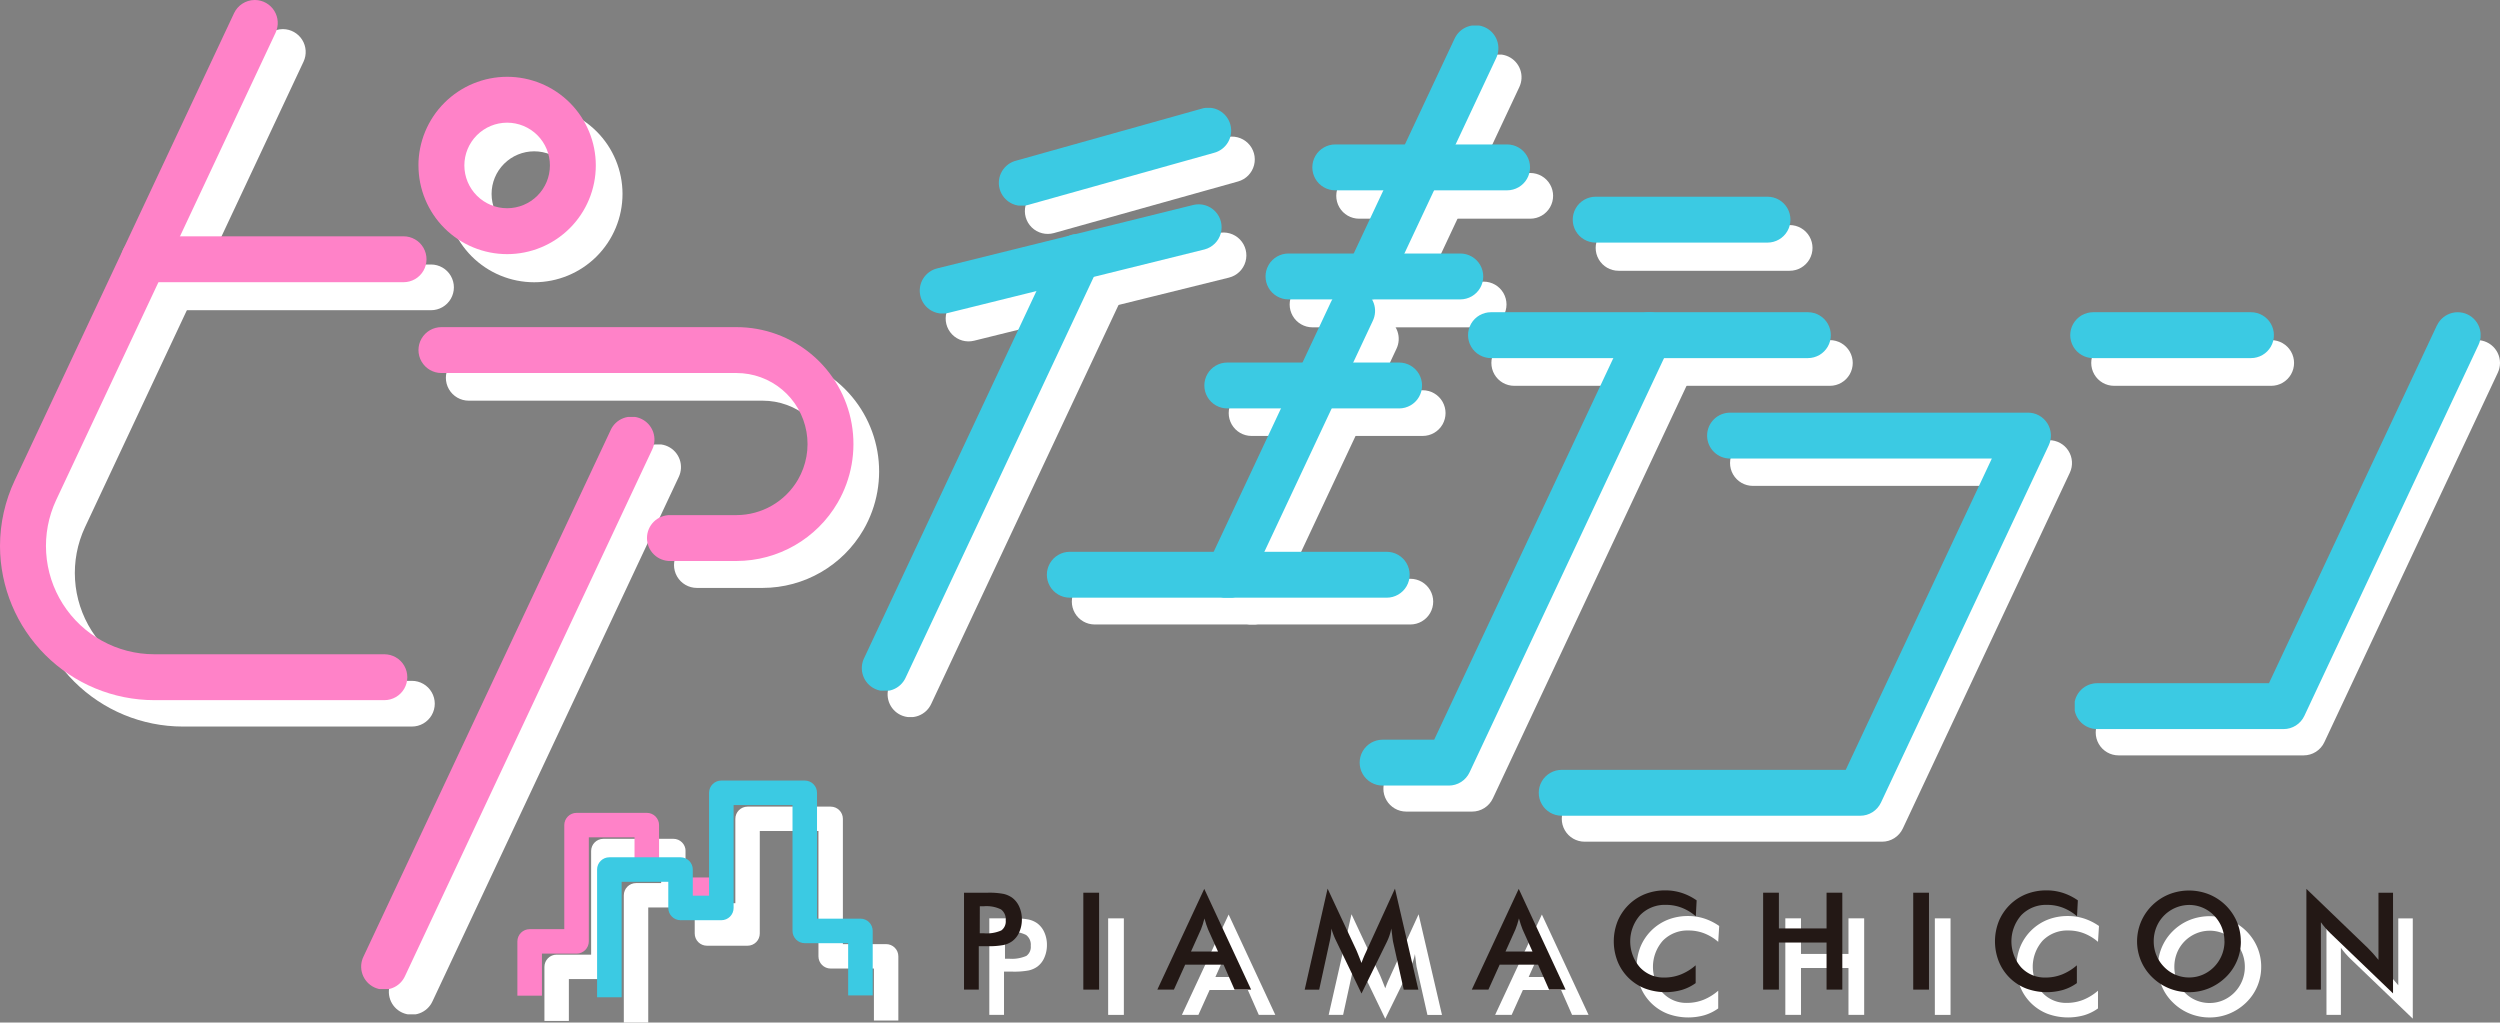
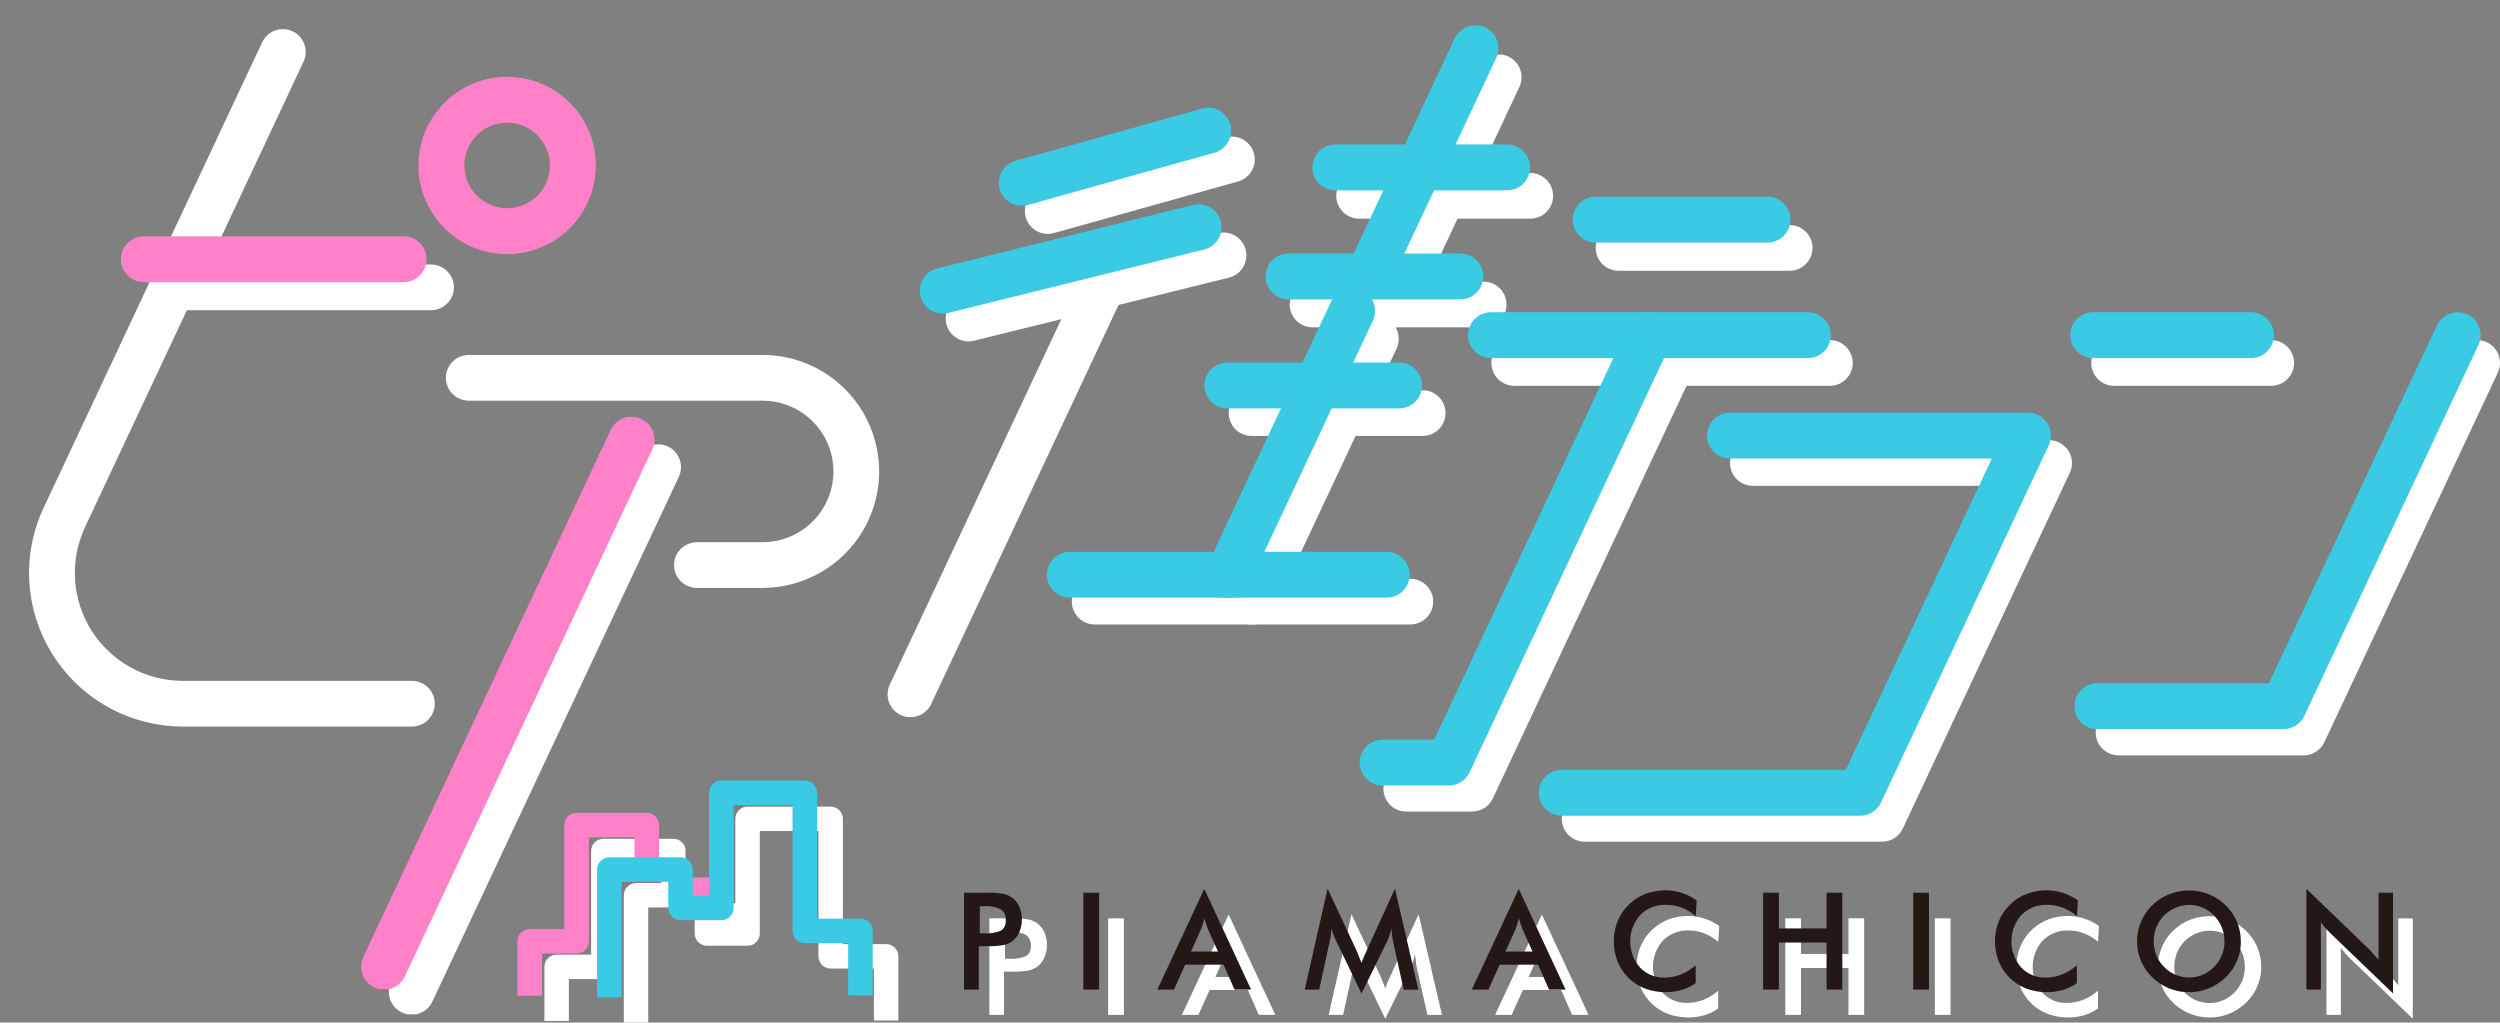
<svg xmlns="http://www.w3.org/2000/svg" width="213.882" height="87.481" viewBox="0 0 213.882 87.481">
  <rect x="0" y="0" width="213.882" height="87.481" fill="#808080" stroke="none" />
  <defs>
    <clipPath id="clip-path">
      <path id="パス_1" data-name="パス 1" d="M218.9,56.1l-16.422,34.98a1.955,1.955,0,1,0,3.539,1.662L222.44,57.766A1.955,1.955,0,1,0,218.9,56.1" transform="translate(-202.294 -54.979)" fill="#fff" />
    </clipPath>
    <clipPath id="clip-path-2">
      <path id="パス_2" data-name="パス 2" d="M517.745,74.392l-14.314,30.492H488.837a1.955,1.955,0,1,0,0,3.91h15.835a1.955,1.955,0,0,0,1.769-1.124l14.842-31.616a1.952,1.952,0,0,0,.186-.807V75.2a1.955,1.955,0,0,0-3.725-.809" transform="translate(-486.882 -73.267)" fill="#fff" />
    </clipPath>
    <clipPath id="clip-path-3">
      <path id="パス_3" data-name="パス 3" d="M377.445,96.843a1.955,1.955,0,1,0,0,3.91H399.71l-12.454,26.53H363.049a1.955,1.955,0,0,0,0,3.91H388.5a1.955,1.955,0,0,0,1.77-1.124l14.29-30.44a1.955,1.955,0,0,0-1.77-2.786Z" transform="translate(-361.094 -96.843)" fill="#fff" />
    </clipPath>
    <clipPath id="clip-path-4">
      <path id="パス_4" data-name="パス 4" d="M342,74.392l-16.573,35.3h-4.4a1.955,1.955,0,0,0,0,3.91h5.639a1.955,1.955,0,0,0,1.77-1.124l17.1-36.425A1.955,1.955,0,1,0,342,74.392" transform="translate(-319.076 -73.267)" fill="#fff" />
    </clipPath>
    <clipPath id="clip-path-5">
      <path id="パス_5" data-name="パス 5" d="M293.578,68.8,283.039,91.248a1.955,1.955,0,1,0,3.539,1.662l10.539-22.449a1.955,1.955,0,1,0-3.539-1.661" transform="translate(-282.853 -67.675)" fill="#fff" />
    </clipPath>
    <clipPath id="clip-path-6">
      <path id="パス_6" data-name="パス 6" d="M325.021,7.125,315.9,26.549a1.955,1.955,0,1,0,3.539,1.662L328.56,8.787a1.955,1.955,0,1,0-3.539-1.662" transform="translate(-315.716 -6)" fill="#fff" />
    </clipPath>
    <clipPath id="clip-path-7">
      <path id="パス_7" data-name="パス 7" d="M239.25,47.977l-21.812,5.4a1.955,1.955,0,1,0,.94,3.8l21.812-5.4a1.955,1.955,0,0,0-.941-3.8" transform="translate(-215.953 -47.92)" fill="#fff" />
    </clipPath>
    <clipPath id="clip-path-8">
      <path id="パス_8" data-name="パス 8" d="M251.792,25.391l-15.76,4.416a1.955,1.955,0,1,0,1.055,3.765l15.76-4.416a1.955,1.955,0,1,0-1.055-3.765" transform="translate(-234.604 -25.317)" fill="#fff" />
    </clipPath>
    <clipPath id="clip-path-9">
      <path id="パス_9" data-name="パス 9" d="M309.922,33.9a1.955,1.955,0,1,0,0,3.91h14.642a1.955,1.955,0,1,0,0-3.91Z" transform="translate(-307.967 -33.903)" fill="#fff" />
    </clipPath>
    <clipPath id="clip-path-10">
      <path id="パス_10" data-name="パス 10" d="M298.941,59.49a1.955,1.955,0,1,0,0,3.91h14.642a1.955,1.955,0,1,0,0-3.91Z" transform="translate(-296.986 -59.49)" fill="#fff" />
    </clipPath>
    <clipPath id="clip-path-11">
      <path id="パス_11" data-name="パス 11" d="M284.582,85.077a1.955,1.955,0,0,0,0,3.91h14.642a1.955,1.955,0,0,0,0-3.91Z" transform="translate(-282.627 -85.077)" fill="#fff" />
    </clipPath>
    <clipPath id="clip-path-12">
      <path id="パス_12" data-name="パス 12" d="M247.624,129.493a1.955,1.955,0,0,0,0,3.91h27.007a1.955,1.955,0,1,0,0-3.91Z" transform="translate(-245.669 -129.493)" fill="#fff" />
    </clipPath>
    <clipPath id="clip-path-13">
      <path id="パス_13" data-name="パス 13" d="M371.033,46.163a1.955,1.955,0,0,0,0,3.91h14.642a1.955,1.955,0,1,0,0-3.91Z" transform="translate(-369.078 -46.163)" fill="#fff" />
    </clipPath>
    <clipPath id="clip-path-14">
      <path id="パス_14" data-name="パス 14" d="M346.464,73.268a1.955,1.955,0,1,0,0,3.91h27.007a1.955,1.955,0,1,0,0-3.91Z" transform="translate(-344.509 -73.268)" fill="#fff" />
    </clipPath>
    <clipPath id="clip-path-15">
      <path id="パス_15" data-name="パス 15" d="M487.782,73.268a1.955,1.955,0,1,0,0,3.91h13.443a1.955,1.955,0,0,0,0-3.91Z" transform="translate(-485.827 -73.268)" fill="#fff" />
    </clipPath>
    <clipPath id="clip-path-16">
      <path id="パス_16" data-name="パス 16" d="M21.693,0a1.955,1.955,0,0,0-1.747,1.125L1.254,40.939A13.146,13.146,0,0,0,0,46.512v.044A13.162,13.162,0,0,0,13.151,59.667H32.757a1.955,1.955,0,0,0,0-3.91H13.151A9.233,9.233,0,0,1,4.794,42.6L23.484,2.787A1.957,1.957,0,0,0,21.739,0Z" fill="#fff" />
    </clipPath>
    <clipPath id="clip-path-17">
      <path id="パス_17" data-name="パス 17" d="M30.335,55.455a1.955,1.955,0,0,0,0,3.91H52.467a1.955,1.955,0,1,0,0-3.91Z" transform="translate(-28.38 -55.455)" fill="#fff" />
    </clipPath>
    <clipPath id="clip-path-18">
      <path id="パス_18" data-name="パス 18" d="M106.057,98.971,85,143.816a1.955,1.955,0,1,0,3.539,1.661L109.6,100.633a1.955,1.955,0,1,0-3.539-1.662" transform="translate(-84.818 -97.846)" fill="#fff" />
    </clipPath>
    <clipPath id="clip-path-19">
      <path id="パス_19" data-name="パス 19" d="M100.159,76.769a1.955,1.955,0,0,0,0,3.91h25.148a6.054,6.054,0,0,1,5.24,9.087,6.073,6.073,0,0,1-5.241,3.022h-5.629a1.955,1.955,0,1,0,0,3.91h5.629a9.992,9.992,0,0,0,8.624-4.974,9.964,9.964,0,0,0-8.624-14.955Z" transform="translate(-98.204 -76.769)" fill="#fff" />
    </clipPath>
    <clipPath id="clip-path-20">
-       <path id="パス_20" data-name="パス 20" d="M102.114,25.578a3.646,3.646,0,1,1,3.646,3.646,3.65,3.65,0,0,1-3.646-3.646m-3.91,0a7.556,7.556,0,1,0,7.556-7.556A7.565,7.565,0,0,0,98.2,25.578" transform="translate(-98.204 -18.022)" fill="#fff" />
-     </clipPath>
+       </clipPath>
    <clipPath id="clip-path-21">
      <rect id="長方形_23" data-name="長方形 23" width="211.398" height="84.99" fill="#fff" />
    </clipPath>
    <clipPath id="clip-path-22">
      <path id="パス_30" data-name="パス 30" d="M126.458,190.757a1.045,1.045,0,0,0-1.045,1.045v8.863h-2.951a1.045,1.045,0,0,0-1.045,1.045v4.626h2.091v-3.581h2.951a1.045,1.045,0,0,0,1.045-1.045v-8.863h3.9v2.743h2.09V191.8a1.045,1.045,0,0,0-1.045-1.045Z" transform="translate(-121.416 -190.757)" fill="#fff" />
    </clipPath>
    <clipPath id="clip-path-23">
      <rect id="長方形_26" data-name="長方形 26" width="3.425" height="2.09" fill="#fff" />
    </clipPath>
    <clipPath id="clip-path-24">
      <path id="パス_31" data-name="パス 31" d="M150.708,183.172a1.045,1.045,0,0,0-1.045,1.045v8.768h-1.386v-2.226a1.045,1.045,0,0,0-1.045-1.045h-6.066a1.045,1.045,0,0,0-1.045,1.045v10.884h2.09V191.8h3.976v2.226a1.045,1.045,0,0,0,1.045,1.046h3.476a1.045,1.045,0,0,0,1.045-1.046v-8.769h5.02v10.723a1.045,1.045,0,0,0,1.045,1.045h3.7v4.449h2.09v-5.494a1.045,1.045,0,0,0-1.045-1.045h-3.7V184.217a1.045,1.045,0,0,0-1.045-1.045Z" transform="translate(-140.121 -183.172)" fill="#fff" />
    </clipPath>
    <clipPath id="clip-path-25">
      <path id="パス_779" data-name="パス 779" d="M218.966,56.108,202.48,91.224a1.963,1.963,0,1,0,3.553,1.668l16.485-35.116a1.963,1.963,0,1,0-3.553-1.669" transform="translate(-202.294 -54.979)" fill="#3bcae3" />
    </clipPath>
    <clipPath id="clip-path-26">
      <path id="パス_780" data-name="パス 780" d="M517.865,74.4,503.5,105.007h-14.65a1.963,1.963,0,1,0,0,3.925h15.9a1.962,1.962,0,0,0,1.776-1.128l14.9-31.74a1.959,1.959,0,0,0,.186-.81v-.046a1.963,1.963,0,0,0-3.739-.812" transform="translate(-486.882 -73.267)" fill="#3bcae3" />
    </clipPath>
    <clipPath id="clip-path-27">
      <path id="パス_781" data-name="パス 781" d="M377.508,96.843a1.963,1.963,0,1,0,0,3.925H399.86l-12.5,26.633h-24.3a1.963,1.963,0,0,0,0,3.926H388.6a1.962,1.962,0,0,0,1.776-1.129L404.727,99.64a1.962,1.962,0,0,0-1.776-2.8Z" transform="translate(-361.094 -96.843)" fill="#3bcae3" />
    </clipPath>
    <clipPath id="clip-path-28">
      <path id="パス_782" data-name="パス 782" d="M342.09,74.4l-16.637,35.439h-4.414a1.963,1.963,0,0,0,0,3.926H326.7a1.963,1.963,0,0,0,1.777-1.129l17.167-36.567A1.963,1.963,0,1,0,342.09,74.4" transform="translate(-319.076 -73.267)" fill="#3bcae3" />
    </clipPath>
    <clipPath id="clip-path-29">
      <path id="パス_783" data-name="パス 783" d="M293.619,68.8,283.04,91.34a1.963,1.963,0,1,0,3.553,1.668l10.58-22.536a1.963,1.963,0,1,0-3.553-1.668" transform="translate(-282.853 -67.675)" fill="#3bcae3" />
    </clipPath>
    <clipPath id="clip-path-30">
      <path id="パス_784" data-name="パス 784" d="M325.057,7.129l-9.154,19.5a1.963,1.963,0,1,0,3.553,1.668L328.61,8.8a1.963,1.963,0,1,0-3.553-1.669" transform="translate(-315.716 -6)" fill="#3bcae3" />
    </clipPath>
    <clipPath id="clip-path-31">
      <path id="パス_785" data-name="パス 785" d="M239.341,47.978l-21.9,5.424a1.963,1.963,0,1,0,.944,3.81l21.9-5.424a1.963,1.963,0,0,0-.944-3.81" transform="translate(-215.953 -47.92)" fill="#3bcae3" />
    </clipPath>
    <clipPath id="clip-path-32">
      <path id="パス_786" data-name="パス 786" d="M251.859,25.391l-15.822,4.433A1.963,1.963,0,1,0,237.1,33.6l15.822-4.433a1.963,1.963,0,1,0-1.059-3.779" transform="translate(-234.604 -25.317)" fill="#3bcae3" />
    </clipPath>
    <clipPath id="clip-path-33">
      <path id="パス_787" data-name="パス 787" d="M309.93,33.9a1.963,1.963,0,1,0,0,3.926h14.7a1.963,1.963,0,1,0,0-3.926Z" transform="translate(-307.967 -33.903)" fill="#3bcae3" />
    </clipPath>
    <clipPath id="clip-path-34">
      <path id="パス_788" data-name="パス 788" d="M298.949,59.49a1.963,1.963,0,0,0,0,3.926h14.7a1.963,1.963,0,1,0,0-3.926Z" transform="translate(-296.986 -59.49)" fill="#3bcae3" />
    </clipPath>
    <clipPath id="clip-path-35">
      <path id="パス_789" data-name="パス 789" d="M284.59,85.077a1.963,1.963,0,0,0,0,3.926h14.7a1.963,1.963,0,0,0,0-3.926Z" transform="translate(-282.627 -85.077)" fill="#3bcae3" />
    </clipPath>
    <clipPath id="clip-path-36">
      <path id="パス_790" data-name="パス 790" d="M247.632,129.493a1.963,1.963,0,0,0,0,3.926h27.112a1.963,1.963,0,0,0,0-3.926Z" transform="translate(-245.669 -129.493)" fill="#3bcae3" />
    </clipPath>
    <clipPath id="clip-path-37">
      <path id="パス_791" data-name="パス 791" d="M371.041,46.163a1.963,1.963,0,0,0,0,3.926h14.7a1.963,1.963,0,0,0,0-3.926Z" transform="translate(-369.078 -46.163)" fill="#3bcae3" />
    </clipPath>
    <clipPath id="clip-path-38">
      <path id="パス_792" data-name="パス 792" d="M346.472,73.268a1.963,1.963,0,0,0,0,3.926h27.112a1.963,1.963,0,1,0,0-3.926Z" transform="translate(-344.509 -73.268)" fill="#3bcae3" />
    </clipPath>
    <clipPath id="clip-path-39">
      <path id="パス_793" data-name="パス 793" d="M487.79,73.268a1.963,1.963,0,1,0,0,3.926h13.5a1.963,1.963,0,0,0,0-3.926Z" transform="translate(-485.827 -73.268)" fill="#3bcae3" />
    </clipPath>
    <clipPath id="clip-path-40">
-       <path id="パス_794" data-name="パス 794" d="M21.777,0a1.963,1.963,0,0,0-1.754,1.129L1.259,41.1A13.2,13.2,0,0,0,0,46.693v.044A13.213,13.213,0,0,0,13.2,59.9H32.884a1.963,1.963,0,0,0,0-3.926H13.2a9.269,9.269,0,0,1-8.39-13.207L23.576,2.8A1.964,1.964,0,0,0,21.824,0Z" fill="#ff82c8" />
-     </clipPath>
+       </clipPath>
    <clipPath id="clip-path-41">
      <path id="パス_795" data-name="パス 795" d="M30.343,55.455a1.963,1.963,0,0,0,0,3.926H52.561a1.963,1.963,0,0,0,0-3.926Z" transform="translate(-28.38 -55.455)" fill="#ff82c8" />
    </clipPath>
    <clipPath id="clip-path-42">
      <path id="パス_796" data-name="パス 796" d="M106.139,98.975,85,144a1.963,1.963,0,1,0,3.553,1.668l21.135-45.02a1.963,1.963,0,1,0-3.553-1.669" transform="translate(-84.818 -97.846)" fill="#ff82c8" />
    </clipPath>
    <clipPath id="clip-path-43">
-       <path id="パス_797" data-name="パス 797" d="M100.167,76.769a1.963,1.963,0,1,0,0,3.926h25.246a6.078,6.078,0,0,1,5.26,9.122,6.1,6.1,0,0,1-5.261,3.034h-5.651a1.963,1.963,0,1,0,0,3.925h5.651a10.031,10.031,0,0,0,8.658-4.993,10,10,0,0,0-8.657-15.014Z" transform="translate(-98.204 -76.769)" fill="#ff82c8" />
-     </clipPath>
+       </clipPath>
    <clipPath id="clip-path-44">
      <path id="パス_798" data-name="パス 798" d="M102.13,25.607a3.66,3.66,0,1,1,3.66,3.66,3.665,3.665,0,0,1-3.66-3.66m-3.926,0a7.586,7.586,0,1,0,7.586-7.585A7.594,7.594,0,0,0,98.2,25.607" transform="translate(-98.204 -18.022)" fill="#ff82c8" />
    </clipPath>
    <clipPath id="clip-path-45">
      <rect id="長方形_89" data-name="長方形 89" width="212.221" height="85.321" fill="none" />
    </clipPath>
    <clipPath id="clip-path-46">
      <path id="パス_808" data-name="パス 808" d="M126.477,190.757a1.049,1.049,0,0,0-1.049,1.049v8.9h-2.962a1.049,1.049,0,0,0-1.05,1.049V206.4h2.1V202.8h2.962a1.049,1.049,0,0,0,1.049-1.049v-8.9h3.911v2.754h2.1v-3.8a1.049,1.049,0,0,0-1.049-1.049Z" transform="translate(-121.416 -190.757)" fill="#ff82c8" />
    </clipPath>
    <clipPath id="clip-path-47">
      <rect id="長方形_92" data-name="長方形 92" width="3.439" height="2.098" fill="#ff82c8" />
    </clipPath>
    <clipPath id="clip-path-48">
      <path id="パス_809" data-name="パス 809" d="M150.749,183.172a1.049,1.049,0,0,0-1.049,1.049v8.8h-1.392v-2.235a1.049,1.049,0,0,0-1.049-1.049h-6.09a1.049,1.049,0,0,0-1.049,1.049v10.927h2.1v-9.877h3.992v2.235a1.049,1.049,0,0,0,1.049,1.05h3.49a1.049,1.049,0,0,0,1.049-1.05v-8.8h5.04v10.765a1.049,1.049,0,0,0,1.049,1.049H161.6v4.467h2.1v-5.516a1.049,1.049,0,0,0-1.049-1.049h-3.715V184.221a1.049,1.049,0,0,0-1.049-1.049Z" transform="translate(-140.121 -183.172)" fill="#3bcae3" />
    </clipPath>
  </defs>
  <g id="グループ_1716" data-name="グループ 1716" transform="translate(633.992 213.098)">
    <g id="グループ_49" data-name="グループ 49" transform="translate(-631.508 -210.607)">
      <g id="グループ_2" data-name="グループ 2" transform="translate(73.462 19.965)">
        <g id="グループ_1" data-name="グループ 1" clip-path="url(#clip-path)">
          <rect id="長方形_1" data-name="長方形 1" width="20.878" height="38.891" transform="translate(-0.273 0)" fill="#fff" />
        </g>
      </g>
      <g id="グループ_4" data-name="グループ 4" transform="translate(176.81 26.607)">
        <g id="グループ_3" data-name="グループ 3" clip-path="url(#clip-path-2)">
          <rect id="長方形_2" data-name="長方形 2" width="34.588" height="35.527" fill="#fff" />
        </g>
      </g>
      <g id="グループ_6" data-name="グループ 6" transform="translate(131.13 35.168)">
        <g id="グループ_5" data-name="グループ 5" clip-path="url(#clip-path-3)">
          <rect id="長方形_3" data-name="長方形 3" width="43.748" height="34.35" transform="translate(0 0)" fill="#fff" />
        </g>
      </g>
      <g id="グループ_8" data-name="グループ 8" transform="translate(115.872 26.607)">
        <g id="グループ_7" data-name="グループ 7" clip-path="url(#clip-path-4)">
          <rect id="長方形_4" data-name="長方形 4" width="26.923" height="40.337" transform="translate(0)" fill="#fff" />
        </g>
      </g>
      <g id="グループ_10" data-name="グループ 10" transform="translate(102.717 24.576)">
        <g id="グループ_9" data-name="グループ 9" clip-path="url(#clip-path-5)">
          <rect id="長方形_5" data-name="長方形 5" width="14.995" height="26.36" transform="translate(-0.273 0)" fill="#fff" />
        </g>
      </g>
      <g id="グループ_12" data-name="グループ 12" transform="translate(114.651 2.179)">
        <g id="グループ_11" data-name="グループ 11" clip-path="url(#clip-path-6)">
          <rect id="長方形_6" data-name="長方形 6" width="13.576" height="23.335" transform="translate(-0.273)" fill="#fff" />
        </g>
      </g>
      <g id="グループ_14" data-name="グループ 14" transform="translate(78.423 17.402)">
        <g id="グループ_13" data-name="グループ 13" clip-path="url(#clip-path-7)">
          <rect id="長方形_7" data-name="長方形 7" width="26.127" height="9.314" transform="translate(-0.202 0)" fill="#fff" />
        </g>
      </g>
      <g id="グループ_16" data-name="グループ 16" transform="translate(85.196 9.194)">
        <g id="グループ_15" data-name="グループ 15" clip-path="url(#clip-path-8)">
          <rect id="長方形_8" data-name="長方形 8" width="20.108" height="8.328" transform="translate(-0.218 0)" fill="#fff" />
        </g>
      </g>
      <g id="グループ_18" data-name="グループ 18" transform="translate(111.837 12.312)">
        <g id="グループ_17" data-name="グループ 17" clip-path="url(#clip-path-9)">
          <rect id="長方形_9" data-name="長方形 9" width="18.552" height="3.91" transform="translate(0 0)" fill="#fff" />
        </g>
      </g>
      <g id="グループ_20" data-name="グループ 20" transform="translate(107.85 21.604)">
        <g id="グループ_19" data-name="グループ 19" clip-path="url(#clip-path-10)">
          <rect id="長方形_10" data-name="長方形 10" width="18.553" height="3.91" transform="translate(0 0)" fill="#fff" />
        </g>
      </g>
      <g id="グループ_22" data-name="グループ 22" transform="translate(102.635 30.895)">
        <g id="グループ_21" data-name="グループ 21" clip-path="url(#clip-path-11)">
          <rect id="長方形_11" data-name="長方形 11" width="18.552" height="3.91" transform="translate(0 0)" fill="#fff" />
        </g>
      </g>
      <g id="グループ_24" data-name="グループ 24" transform="translate(89.214 47.025)">
        <g id="グループ_23" data-name="グループ 23" clip-path="url(#clip-path-12)">
          <rect id="長方形_12" data-name="長方形 12" width="30.917" height="3.91" transform="translate(0 0)" fill="#fff" />
        </g>
      </g>
      <g id="グループ_26" data-name="グループ 26" transform="translate(134.03 16.764)">
        <g id="グループ_25" data-name="グループ 25" clip-path="url(#clip-path-13)">
          <rect id="長方形_13" data-name="長方形 13" width="18.553" height="3.91" transform="translate(0 0)" fill="#fff" />
        </g>
      </g>
      <g id="グループ_28" data-name="グループ 28" transform="translate(125.107 26.607)">
        <g id="グループ_27" data-name="グループ 27" clip-path="url(#clip-path-14)">
          <rect id="長方形_14" data-name="長方形 14" width="30.917" height="3.91" transform="translate(0 0)" fill="#fff" />
        </g>
      </g>
      <g id="グループ_30" data-name="グループ 30" transform="translate(176.427 26.607)">
        <g id="グループ_29" data-name="グループ 29" clip-path="url(#clip-path-15)">
          <rect id="長方形_15" data-name="長方形 15" width="17.353" height="3.91" transform="translate(0 0)" fill="#fff" />
        </g>
      </g>
      <g id="グループ_32" data-name="グループ 32">
        <g id="グループ_31" data-name="グループ 31" clip-path="url(#clip-path-16)">
          <rect id="長方形_16" data-name="長方形 16" width="34.712" height="59.667" transform="translate(0 0)" fill="#fff" />
        </g>
      </g>
      <g id="グループ_34" data-name="グループ 34" transform="translate(10.306 20.138)">
        <g id="グループ_33" data-name="グループ 33" clip-path="url(#clip-path-17)">
          <rect id="長方形_17" data-name="長方形 17" width="26.042" height="3.91" transform="translate(0 0)" fill="#fff" />
        </g>
      </g>
      <g id="グループ_36" data-name="グループ 36" transform="translate(30.801 35.532)">
        <g id="グループ_35" data-name="グループ 35" clip-path="url(#clip-path-18)">
          <rect id="長方形_18" data-name="長方形 18" width="25.51" height="48.756" transform="translate(-0.273 0)" fill="#fff" />
        </g>
      </g>
      <g id="グループ_38" data-name="グループ 38" transform="translate(35.662 27.878)">
        <g id="グループ_37" data-name="グループ 37" clip-path="url(#clip-path-19)">
          <rect id="長方形_19" data-name="長方形 19" width="37.535" height="19.929" transform="translate(0)" fill="#fff" />
        </g>
      </g>
      <g id="グループ_40" data-name="グループ 40" transform="translate(35.662 6.545)">
        <g id="グループ_39" data-name="グループ 39" clip-path="url(#clip-path-20)">
-           <rect id="長方形_20" data-name="長方形 20" width="15.112" height="15.112" transform="translate(0 0)" fill="#fff" />
-         </g>
+           </g>
      </g>
      <g id="グループ_42" data-name="グループ 42">
        <g id="グループ_41" data-name="グループ 41" clip-path="url(#clip-path-21)">
          <path id="パス_21" data-name="パス 21" d="M227.486,214.046v3.706h-1.258v-8.259h2.031a6.453,6.453,0,0,1,1.328.1,2.062,2.062,0,0,1,.742.324,1.926,1.926,0,0,1,.609.776,2.585,2.585,0,0,1,.22,1.075,2.642,2.642,0,0,1-.22,1.083,1.873,1.873,0,0,1-.609.779,2.035,2.035,0,0,1-.742.322,6.666,6.666,0,0,1-1.328.1h-.773Zm.084-1.1h.344a3.054,3.054,0,0,0,1.489-.243.945.945,0,0,0,.372-.857,1.044,1.044,0,0,0-.4-.931,2.787,2.787,0,0,0-1.464-.271h-.344Z" transform="translate(-144.074 -133.417)" fill="#fff" />
          <rect id="長方形_21" data-name="長方形 21" width="1.343" height="8.259" transform="translate(92.322 76.077)" fill="#fff" />
          <path id="パス_22" data-name="パス 22" d="M278.181,217.179l-.937-2.127h-3.272l-.959,2.127H271.6l4-8.586,3.994,8.586Zm-3.712-3.244h2.3l-.846-1.884q-.073-.181-.153-.415t-.158-.522q-.068.271-.144.5c-.051.156-.1.3-.155.432Z" transform="translate(-172.971 -132.843)" fill="#fff" />
          <path id="パス_23" data-name="パス 23" d="M313.707,213.061q-.023-.1-.073-.53-.045-.361-.079-.6a4.164,4.164,0,0,1-.144.564,4.773,4.773,0,0,1-.234.576l-2.16,4.4-2.161-4.491q-.135-.276-.234-.536c-.066-.173-.123-.344-.172-.513a5.049,5.049,0,0,1-.042.544,5.95,5.95,0,0,1-.11.595l-.886,4.067h-1.235l1.952-8.608,2.437,5.213q.056.124.172.412t.28.711a9,9,0,0,1,.372-.9q.068-.146.1-.225l2.38-5.207,2,8.608h-1.246Z" transform="translate(-194.989 -132.804)" fill="#fff" />
          <path id="パス_24" data-name="パス 24" d="M351.983,217.179l-.937-2.127h-3.272l-.959,2.127H345.4l4-8.586,3.994,8.586Zm-3.712-3.244h2.3l-.846-1.884q-.074-.181-.153-.415t-.158-.522q-.068.271-.144.5c-.051.156-.1.3-.155.432Z" transform="translate(-219.972 -132.843)" fill="#fff" />
          <path id="パス_25" data-name="パス 25" d="M385.7,211.156a4.129,4.129,0,0,0-1.2-.728,3.706,3.706,0,0,0-1.334-.243,2.945,2.945,0,0,0-2.2.869,3.381,3.381,0,0,0-.022,4.456,2.754,2.754,0,0,0,2.084.869,3.8,3.8,0,0,0,1.4-.26,4.427,4.427,0,0,0,1.272-.784v1.517a3.972,3.972,0,0,1-1.179.581,5.1,5.1,0,0,1-3.134-.119,4.125,4.125,0,0,1-2.341-2.31,4.668,4.668,0,0,1,0-3.419,4.233,4.233,0,0,1,2.35-2.324,4.656,4.656,0,0,1,1.721-.313,4.514,4.514,0,0,1,1.388.212,4.841,4.841,0,0,1,1.28.64Z" transform="translate(-241.186 -133.07)" fill="#fff" />
          <path id="パス_26" data-name="パス 26" d="M413.76,217.753v-8.259H415.1v3.046h4.062v-3.046h1.343v8.259h-1.343v-4.011H415.1v4.011Z" transform="translate(-263.504 -133.417)" fill="#fff" />
          <rect id="長方形_22" data-name="長方形 22" width="1.343" height="8.259" transform="translate(163.047 76.077)" fill="#fff" />
          <path id="パス_27" data-name="パス 27" d="M475.163,211.156a4.126,4.126,0,0,0-1.2-.728,3.707,3.707,0,0,0-1.334-.243,2.945,2.945,0,0,0-2.2.869,3.381,3.381,0,0,0-.022,4.456,2.754,2.754,0,0,0,2.084.869,3.8,3.8,0,0,0,1.4-.26,4.426,4.426,0,0,0,1.272-.784v1.517a3.971,3.971,0,0,1-1.179.581,5.1,5.1,0,0,1-3.134-.119,4.125,4.125,0,0,1-2.341-2.31,4.669,4.669,0,0,1,0-3.419,4.233,4.233,0,0,1,2.35-2.324,4.656,4.656,0,0,1,1.721-.313,4.513,4.513,0,0,1,1.388.212,4.84,4.84,0,0,1,1.28.64Z" transform="translate(-298.158 -133.07)" fill="#fff" />
          <path id="パス_28" data-name="パス 28" d="M510.383,213.314a4.208,4.208,0,0,1-1.292,3.063,4.515,4.515,0,0,1-1.438.942,4.4,4.4,0,0,1-1.681.327,4.461,4.461,0,0,1-1.7-.33,4.383,4.383,0,0,1-1.43-.939,4.2,4.2,0,0,1-.959-1.393,4.292,4.292,0,0,1,.959-4.745,4.379,4.379,0,0,1,1.433-.936,4.618,4.618,0,0,1,3.387,0,4.388,4.388,0,0,1,1.43.936,4.336,4.336,0,0,1,.962,1.413,4.245,4.245,0,0,1,.33,1.661m-1.4,0a3.145,3.145,0,0,0-.228-1.19,3.1,3.1,0,0,0-.657-1,2.929,2.929,0,0,0-2.127-.9,3.029,3.029,0,0,0-2.792,1.9,3.187,3.187,0,0,0-.226,1.2,3.128,3.128,0,0,0,.226,1.185,3.065,3.065,0,0,0,.654,1,2.939,2.939,0,0,0,2.138.9,2.9,2.9,0,0,0,1.148-.231,3.04,3.04,0,0,0,.979-.671,3.1,3.1,0,0,0,.885-2.183" transform="translate(-319.416 -133.09)" fill="#fff" />
          <path id="パス_29" data-name="パス 29" d="M541.247,217.178v-8.586l5.246,5.049q.215.214.435.457t.462.547V208.92h1.241v8.58l-5.354-5.14c-.143-.139-.281-.286-.415-.44s-.261-.316-.381-.485v5.742Z" transform="translate(-344.695 -132.842)" fill="#fff" />
        </g>
      </g>
      <g id="グループ_44" data-name="グループ 44" transform="translate(44.092 69.273)">
        <g id="グループ_43" data-name="グループ 43" clip-path="url(#clip-path-22)">
          <rect id="長方形_24" data-name="長方形 24" width="12.072" height="15.579" fill="#fff" />
        </g>
      </g>
      <g id="グループ_46" data-name="グループ 46" transform="translate(58.047 74.781)">
        <g id="グループ_45" data-name="グループ 45" clip-path="url(#clip-path-23)">
          <rect id="長方形_25" data-name="長方形 25" width="3.425" height="2.09" transform="translate(0)" fill="#fff" />
        </g>
      </g>
      <g id="グループ_48" data-name="グループ 48" transform="translate(50.885 66.518)">
        <g id="グループ_47" data-name="グループ 47" clip-path="url(#clip-path-24)">
          <rect id="長方形_27" data-name="長方形 27" width="23.489" height="18.471" transform="translate(0)" fill="#fff" />
        </g>
      </g>
    </g>
    <g id="グループ_425" data-name="グループ 425" transform="translate(-633.992 -213.098)">
      <g id="グループ_378" data-name="グループ 378" transform="translate(73.749 20.043)">
        <g id="グループ_377" data-name="グループ 377" clip-path="url(#clip-path-25)">
-           <rect id="長方形_67" data-name="長方形 67" width="20.959" height="39.043" transform="translate(-0.274 0)" fill="#3bcae3" />
-         </g>
+           </g>
      </g>
      <g id="グループ_380" data-name="グループ 380" transform="translate(177.499 26.71)">
        <g id="グループ_379" data-name="グループ 379" clip-path="url(#clip-path-26)">
          <rect id="長方形_68" data-name="長方形 68" width="34.723" height="35.665" fill="#3bcae3" />
        </g>
      </g>
      <g id="グループ_382" data-name="グループ 382" transform="translate(131.641 35.305)">
        <g id="グループ_381" data-name="グループ 381" clip-path="url(#clip-path-27)">
          <rect id="長方形_69" data-name="長方形 69" width="43.918" height="34.484" transform="translate(0 0)" fill="#3bcae3" />
        </g>
      </g>
      <g id="グループ_384" data-name="グループ 384" transform="translate(116.323 26.71)">
        <g id="グループ_383" data-name="グループ 383" clip-path="url(#clip-path-28)">
          <rect id="長方形_70" data-name="長方形 70" width="27.028" height="40.494" transform="translate(0)" fill="#3bcae3" />
        </g>
      </g>
      <g id="グループ_386" data-name="グループ 386" transform="translate(103.117 24.672)">
        <g id="グループ_385" data-name="グループ 385" clip-path="url(#clip-path-29)">
          <rect id="長方形_71" data-name="長方形 71" width="15.054" height="26.462" transform="translate(-0.274 0)" fill="#3bcae3" />
        </g>
      </g>
      <g id="グループ_388" data-name="グループ 388" transform="translate(115.098 2.187)">
        <g id="グループ_387" data-name="グループ 387" clip-path="url(#clip-path-30)">
          <rect id="長方形_72" data-name="長方形 72" width="13.628" height="23.426" transform="translate(-0.274)" fill="#3bcae3" />
        </g>
      </g>
      <g id="グループ_390" data-name="グループ 390" transform="translate(78.728 17.47)">
        <g id="グループ_389" data-name="グループ 389" clip-path="url(#clip-path-31)">
          <rect id="長方形_73" data-name="長方形 73" width="26.228" height="9.35" transform="translate(-0.203 0)" fill="#3bcae3" />
        </g>
      </g>
      <g id="グループ_392" data-name="グループ 392" transform="translate(85.528 9.23)">
        <g id="グループ_391" data-name="グループ 391" clip-path="url(#clip-path-32)">
          <rect id="長方形_74" data-name="長方形 74" width="20.186" height="8.36" transform="translate(-0.219 0)" fill="#3bcae3" />
        </g>
      </g>
      <g id="グループ_394" data-name="グループ 394" transform="translate(112.273 12.36)">
        <g id="グループ_393" data-name="グループ 393" clip-path="url(#clip-path-33)">
          <rect id="長方形_75" data-name="長方形 75" width="18.625" height="3.926" transform="translate(0 0)" fill="#3bcae3" />
        </g>
      </g>
      <g id="グループ_396" data-name="グループ 396" transform="translate(108.27 21.688)">
        <g id="グループ_395" data-name="グループ 395" clip-path="url(#clip-path-34)">
          <rect id="長方形_76" data-name="長方形 76" width="18.625" height="3.926" transform="translate(0 0)" fill="#3bcae3" />
        </g>
      </g>
      <g id="グループ_398" data-name="グループ 398" transform="translate(103.035 31.016)">
        <g id="グループ_397" data-name="グループ 397" clip-path="url(#clip-path-35)">
          <rect id="長方形_77" data-name="長方形 77" width="18.625" height="3.926" transform="translate(0 0)" fill="#3bcae3" />
        </g>
      </g>
      <g id="グループ_400" data-name="グループ 400" transform="translate(89.562 47.208)">
        <g id="グループ_399" data-name="グループ 399" clip-path="url(#clip-path-36)">
          <rect id="長方形_78" data-name="長方形 78" width="31.038" height="3.926" transform="translate(0 0)" fill="#3bcae3" />
        </g>
      </g>
      <g id="グループ_402" data-name="グループ 402" transform="translate(134.552 16.829)">
        <g id="グループ_401" data-name="グループ 401" clip-path="url(#clip-path-37)">
          <rect id="長方形_79" data-name="長方形 79" width="18.625" height="3.926" transform="translate(0 0)" fill="#3bcae3" />
        </g>
      </g>
      <g id="グループ_404" data-name="グループ 404" transform="translate(125.595 26.711)">
        <g id="グループ_403" data-name="グループ 403" clip-path="url(#clip-path-38)">
          <rect id="長方形_80" data-name="長方形 80" width="31.038" height="3.926" transform="translate(0 0)" fill="#3bcae3" />
        </g>
      </g>
      <g id="グループ_406" data-name="グループ 406" transform="translate(177.114 26.711)">
        <g id="グループ_405" data-name="グループ 405" clip-path="url(#clip-path-39)">
          <rect id="長方形_81" data-name="長方形 81" width="17.421" height="3.926" transform="translate(0 0)" fill="#3bcae3" />
        </g>
      </g>
      <g id="グループ_408" data-name="グループ 408">
        <g id="グループ_407" data-name="グループ 407" clip-path="url(#clip-path-40)">
          <rect id="長方形_82" data-name="長方形 82" width="34.847" height="59.899" transform="translate(0 0)" fill="#ff82c8" />
        </g>
      </g>
      <g id="グループ_410" data-name="グループ 410" transform="translate(10.346 20.217)">
        <g id="グループ_409" data-name="グループ 409" clip-path="url(#clip-path-41)">
          <rect id="長方形_83" data-name="長方形 83" width="26.143" height="3.926" transform="translate(0 0)" fill="#ff82c8" />
        </g>
      </g>
      <g id="グループ_412" data-name="グループ 412" transform="translate(30.921 35.671)">
        <g id="グループ_411" data-name="グループ 411" clip-path="url(#clip-path-42)">
          <rect id="長方形_84" data-name="長方形 84" width="25.609" height="48.946" transform="translate(-0.274 0)" fill="#ff82c8" />
        </g>
      </g>
      <g id="グループ_414" data-name="グループ 414" transform="translate(35.801 27.987)">
        <g id="グループ_413" data-name="グループ 413" clip-path="url(#clip-path-43)">
          <rect id="長方形_85" data-name="長方形 85" width="37.681" height="20.007" transform="translate(0)" fill="#ff82c8" />
        </g>
      </g>
      <g id="グループ_416" data-name="グループ 416" transform="translate(35.801 6.57)">
        <g id="グループ_415" data-name="グループ 415" clip-path="url(#clip-path-44)">
          <rect id="長方形_86" data-name="長方形 86" width="15.171" height="15.171" transform="translate(0 0)" fill="#ff82c8" />
        </g>
      </g>
      <g id="グループ_418" data-name="グループ 418">
        <g id="グループ_417" data-name="グループ 417" clip-path="url(#clip-path-45)">
          <path id="パス_799" data-name="パス 799" d="M227.491,214.064v3.721h-1.263v-8.291h2.039a6.478,6.478,0,0,1,1.334.1,2.071,2.071,0,0,1,.745.326,1.933,1.933,0,0,1,.611.779,2.6,2.6,0,0,1,.221,1.079,2.652,2.652,0,0,1-.221,1.087,1.88,1.88,0,0,1-.611.782,2.042,2.042,0,0,1-.745.323,6.7,6.7,0,0,1-1.334.1h-.776Zm.085-1.1h.346a3.065,3.065,0,0,0,1.5-.244.949.949,0,0,0,.374-.861,1.048,1.048,0,0,0-.4-.934,2.8,2.8,0,0,0-1.47-.272h-.346Z" transform="translate(-143.754 -133.12)" fill="#231815" />
          <rect id="長方形_87" data-name="長方形 87" width="1.348" height="8.291" transform="translate(92.682 76.374)" fill="#231815" />
          <path id="パス_800" data-name="パス 800" d="M278.207,217.213l-.94-2.135h-3.285l-.963,2.135H271.6l4.015-8.62,4.009,8.62Zm-3.727-3.257h2.311l-.849-1.891q-.074-.181-.153-.416t-.159-.524q-.068.272-.144.507c-.051.157-.1.3-.156.433Z" transform="translate(-172.587 -132.548)" fill="#231815" />
          <path id="パス_801" data-name="パス 801" d="M313.737,213.079q-.023-.1-.074-.532-.045-.363-.079-.6a4.192,4.192,0,0,1-.144.566,4.8,4.8,0,0,1-.235.578l-2.169,4.417L308.866,213q-.136-.277-.235-.538t-.173-.515a5.082,5.082,0,0,1-.042.546,5.983,5.983,0,0,1-.11.6l-.89,4.083h-1.24l1.959-8.642,2.447,5.233q.056.124.172.413t.281.713a9.036,9.036,0,0,1,.374-.906q.068-.147.1-.226l2.39-5.227,2,8.642h-1.251Z" transform="translate(-194.556 -132.509)" fill="#231815" />
          <path id="パス_802" data-name="パス 802" d="M352.009,217.213l-.94-2.135h-3.285l-.963,2.135H345.4l4.015-8.62,4.009,8.62Zm-3.727-3.257h2.311l-.849-1.891q-.074-.181-.153-.416t-.159-.524c-.045.181-.094.35-.144.507s-.1.3-.156.433Z" transform="translate(-219.483 -132.548)" fill="#231815" />
          <path id="パス_803" data-name="パス 803" d="M385.732,211.164a4.143,4.143,0,0,0-1.209-.731,3.722,3.722,0,0,0-1.339-.244,2.956,2.956,0,0,0-2.212.872,3.394,3.394,0,0,0-.022,4.474,2.764,2.764,0,0,0,2.092.872,3.813,3.813,0,0,0,1.4-.261,4.445,4.445,0,0,0,1.277-.787v1.523a3.989,3.989,0,0,1-1.184.584,5.115,5.115,0,0,1-3.146-.119,4.141,4.141,0,0,1-2.35-2.319,4.686,4.686,0,0,1,0-3.432,4.249,4.249,0,0,1,2.359-2.333,4.674,4.674,0,0,1,1.727-.314,4.53,4.53,0,0,1,1.393.213,4.86,4.86,0,0,1,1.285.642Z" transform="translate(-240.65 -132.775)" fill="#231815" />
          <path id="パス_804" data-name="パス 804" d="M413.76,217.785v-8.291h1.348v3.058h4.078v-3.058h1.348v8.291h-1.348v-4.027h-4.078v4.027Z" transform="translate(-262.919 -133.121)" fill="#231815" />
          <rect id="長方形_88" data-name="長方形 88" width="1.348" height="8.291" transform="translate(163.682 76.374)" fill="#231815" />
          <path id="パス_805" data-name="パス 805" d="M475.191,211.164a4.143,4.143,0,0,0-1.209-.731,3.722,3.722,0,0,0-1.339-.244,2.956,2.956,0,0,0-2.212.872,3.394,3.394,0,0,0-.022,4.474,2.764,2.764,0,0,0,2.092.872,3.813,3.813,0,0,0,1.4-.261,4.446,4.446,0,0,0,1.277-.787v1.523a3.988,3.988,0,0,1-1.184.584,5.115,5.115,0,0,1-3.146-.119,4.141,4.141,0,0,1-2.35-2.319,4.686,4.686,0,0,1,0-3.432,4.249,4.249,0,0,1,2.359-2.333,4.674,4.674,0,0,1,1.727-.314,4.531,4.531,0,0,1,1.393.213,4.859,4.859,0,0,1,1.285.642Z" transform="translate(-297.496 -132.775)" fill="#231815" />
          <path id="パス_806" data-name="パス 806" d="M510.417,213.331a4.225,4.225,0,0,1-1.3,3.075,4.533,4.533,0,0,1-1.444.946,4.419,4.419,0,0,1-1.688.328,4.479,4.479,0,0,1-1.708-.331,4.4,4.4,0,0,1-1.436-.943,4.221,4.221,0,0,1-.963-1.4,4.309,4.309,0,0,1,.963-4.763,4.4,4.4,0,0,1,1.439-.94,4.636,4.636,0,0,1,3.4,0,4.4,4.4,0,0,1,1.436.94,4.353,4.353,0,0,1,.965,1.419,4.262,4.262,0,0,1,.332,1.668m-1.4,0a3.157,3.157,0,0,0-.229-1.2,3.11,3.11,0,0,0-.659-1.008,2.94,2.94,0,0,0-2.135-.906,3.041,3.041,0,0,0-2.8,1.908,3.2,3.2,0,0,0-.227,1.2,3.141,3.141,0,0,0,.227,1.189,3.076,3.076,0,0,0,.657,1,2.951,2.951,0,0,0,2.147.906,2.916,2.916,0,0,0,1.152-.232,3.051,3.051,0,0,0,.983-.674,3.114,3.114,0,0,0,.889-2.192" transform="translate(-318.706 -132.794)" fill="#231815" />
          <path id="パス_807" data-name="パス 807" d="M541.247,217.212v-8.62l5.267,5.069q.215.215.436.459t.464.549v-5.748h1.246v8.614l-5.374-5.16c-.144-.139-.283-.287-.416-.441s-.262-.317-.382-.487v5.765Z" transform="translate(-343.929 -132.547)" fill="#231815" />
        </g>
      </g>
      <g id="グループ_420" data-name="グループ 420" transform="translate(44.264 69.543)">
        <g id="グループ_419" data-name="グループ 419" clip-path="url(#clip-path-46)">
          <rect id="長方形_90" data-name="長方形 90" width="12.12" height="15.639" fill="#ff82c8" />
        </g>
      </g>
      <g id="グループ_422" data-name="グループ 422" transform="translate(58.273 75.072)">
        <g id="グループ_421" data-name="グループ 421" clip-path="url(#clip-path-47)">
          <rect id="長方形_91" data-name="長方形 91" width="3.439" height="2.098" transform="translate(0)" fill="#ff82c8" />
        </g>
      </g>
      <g id="グループ_424" data-name="グループ 424" transform="translate(51.083 66.778)">
        <g id="グループ_423" data-name="グループ 423" clip-path="url(#clip-path-48)">
          <rect id="長方形_93" data-name="長方形 93" width="23.58" height="18.543" transform="translate(0)" fill="#3bcae3" />
        </g>
      </g>
    </g>
  </g>
</svg>